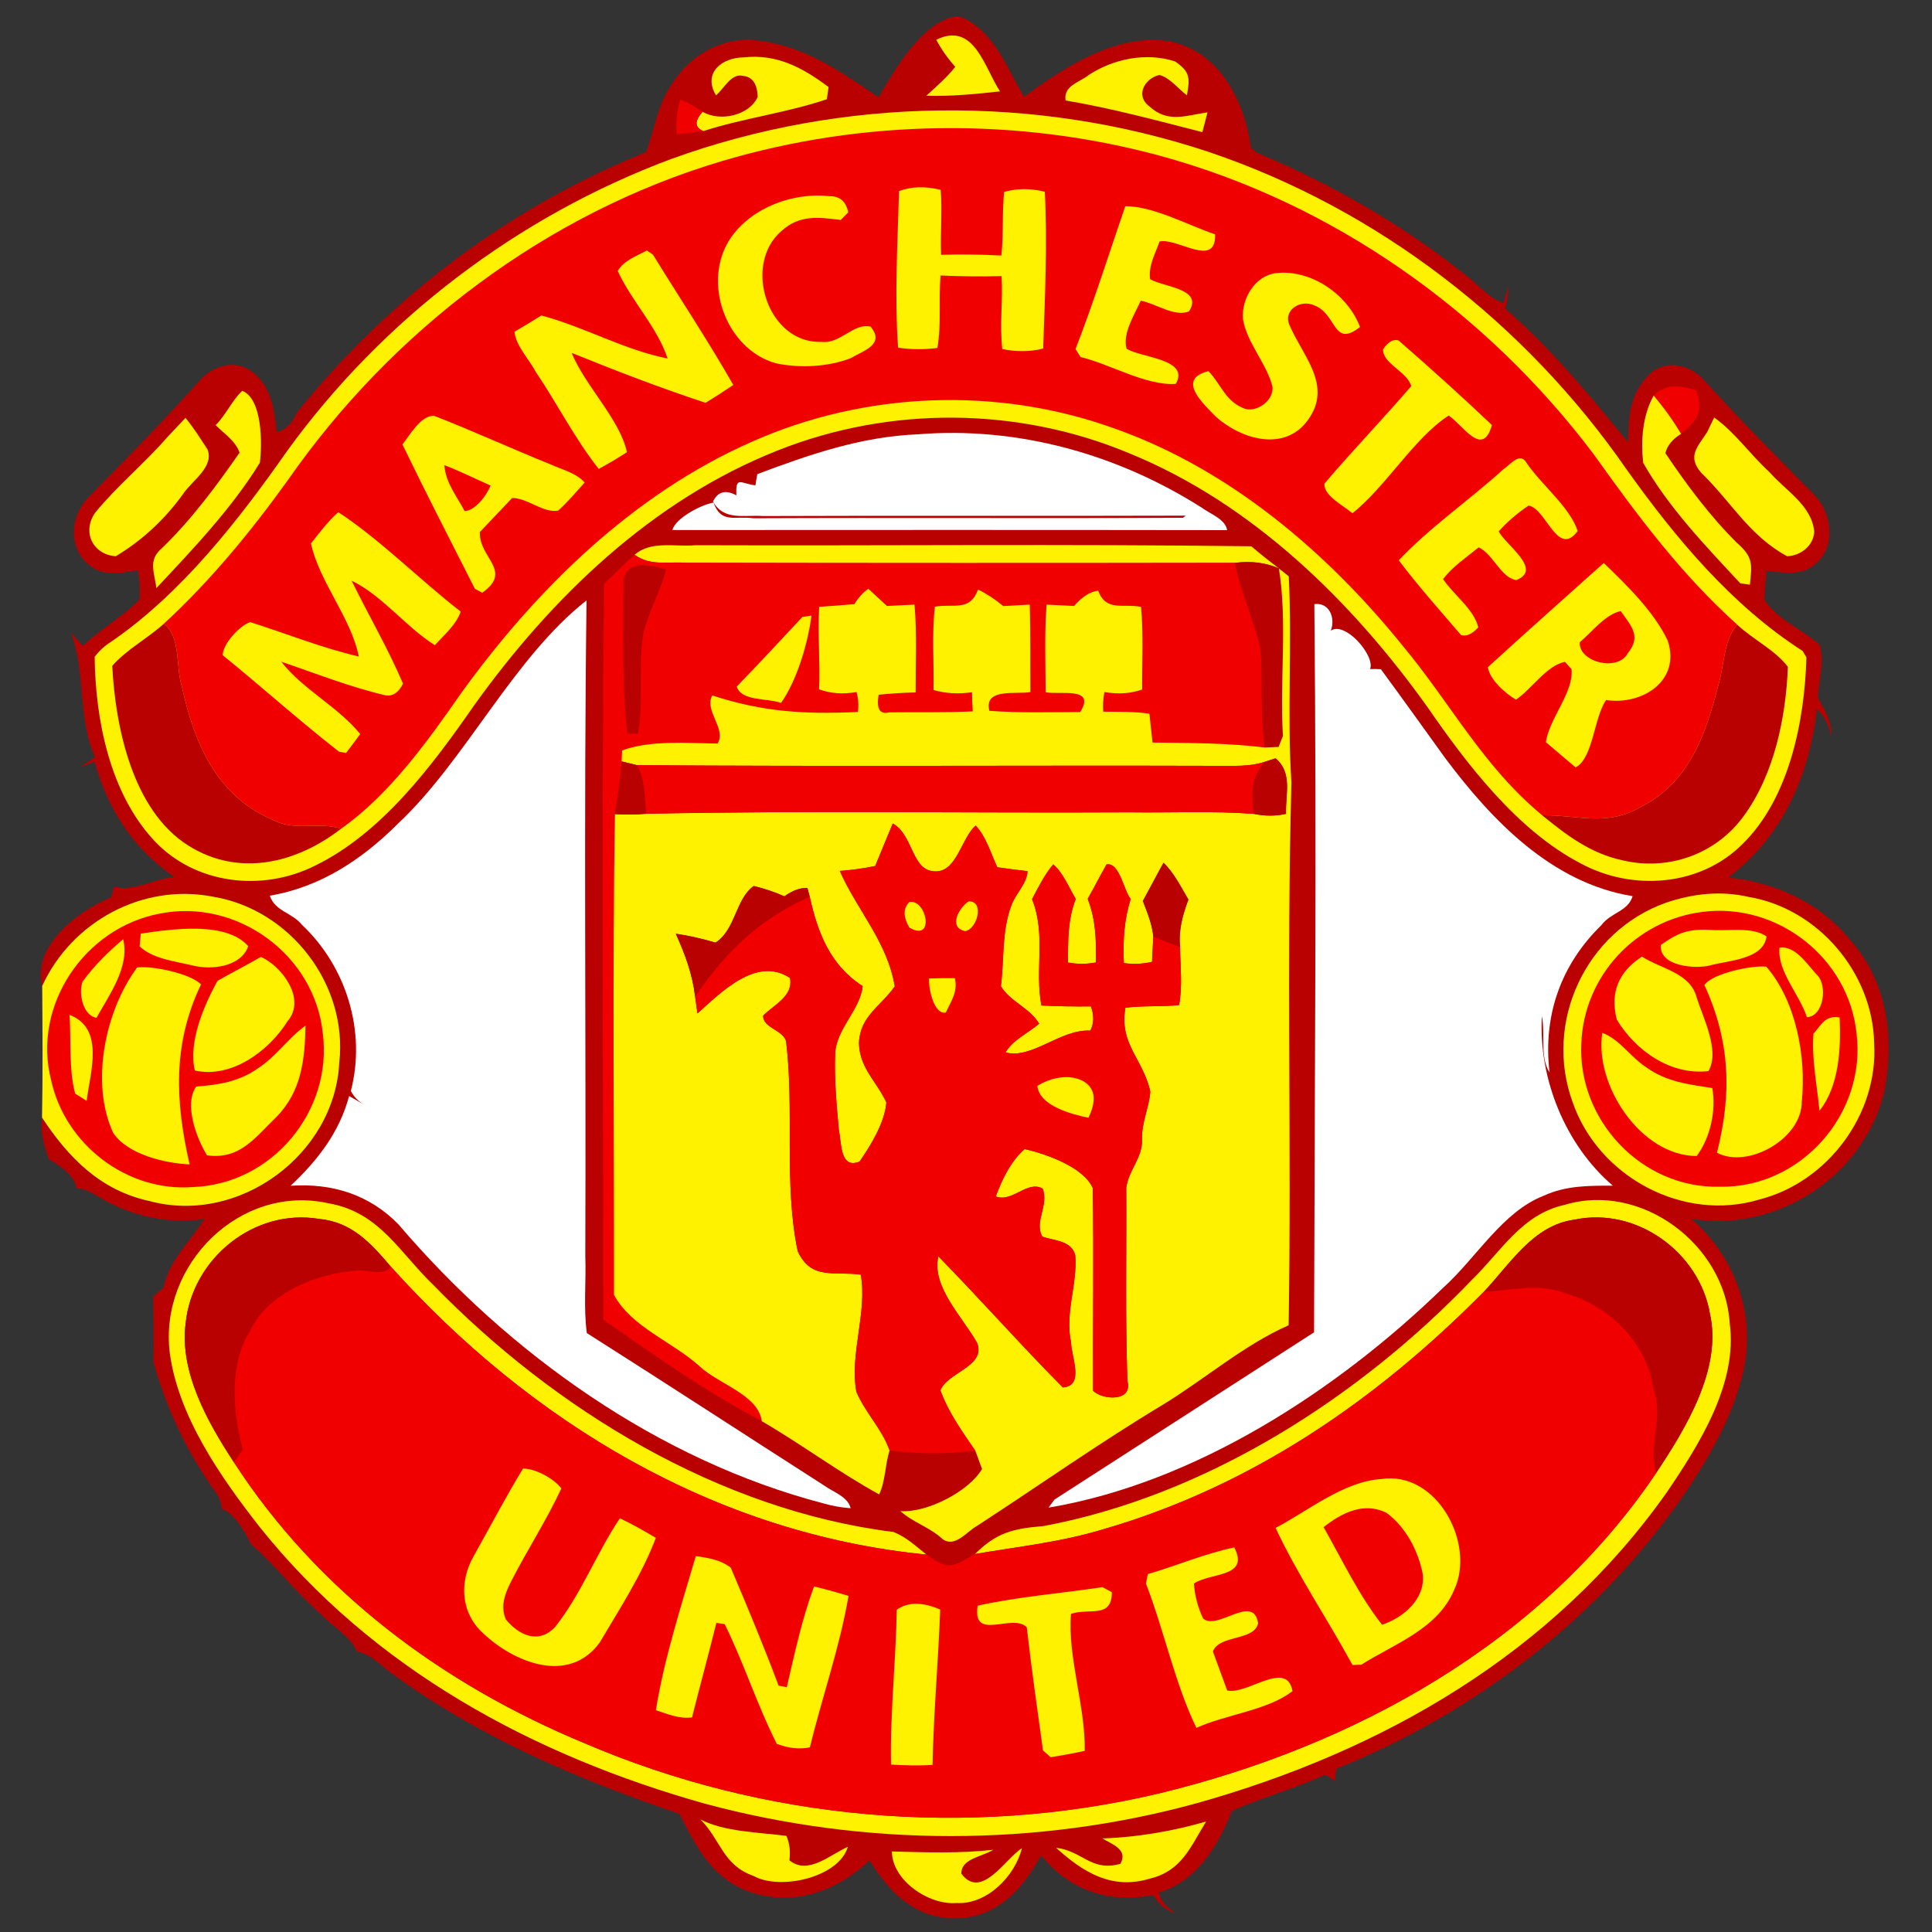
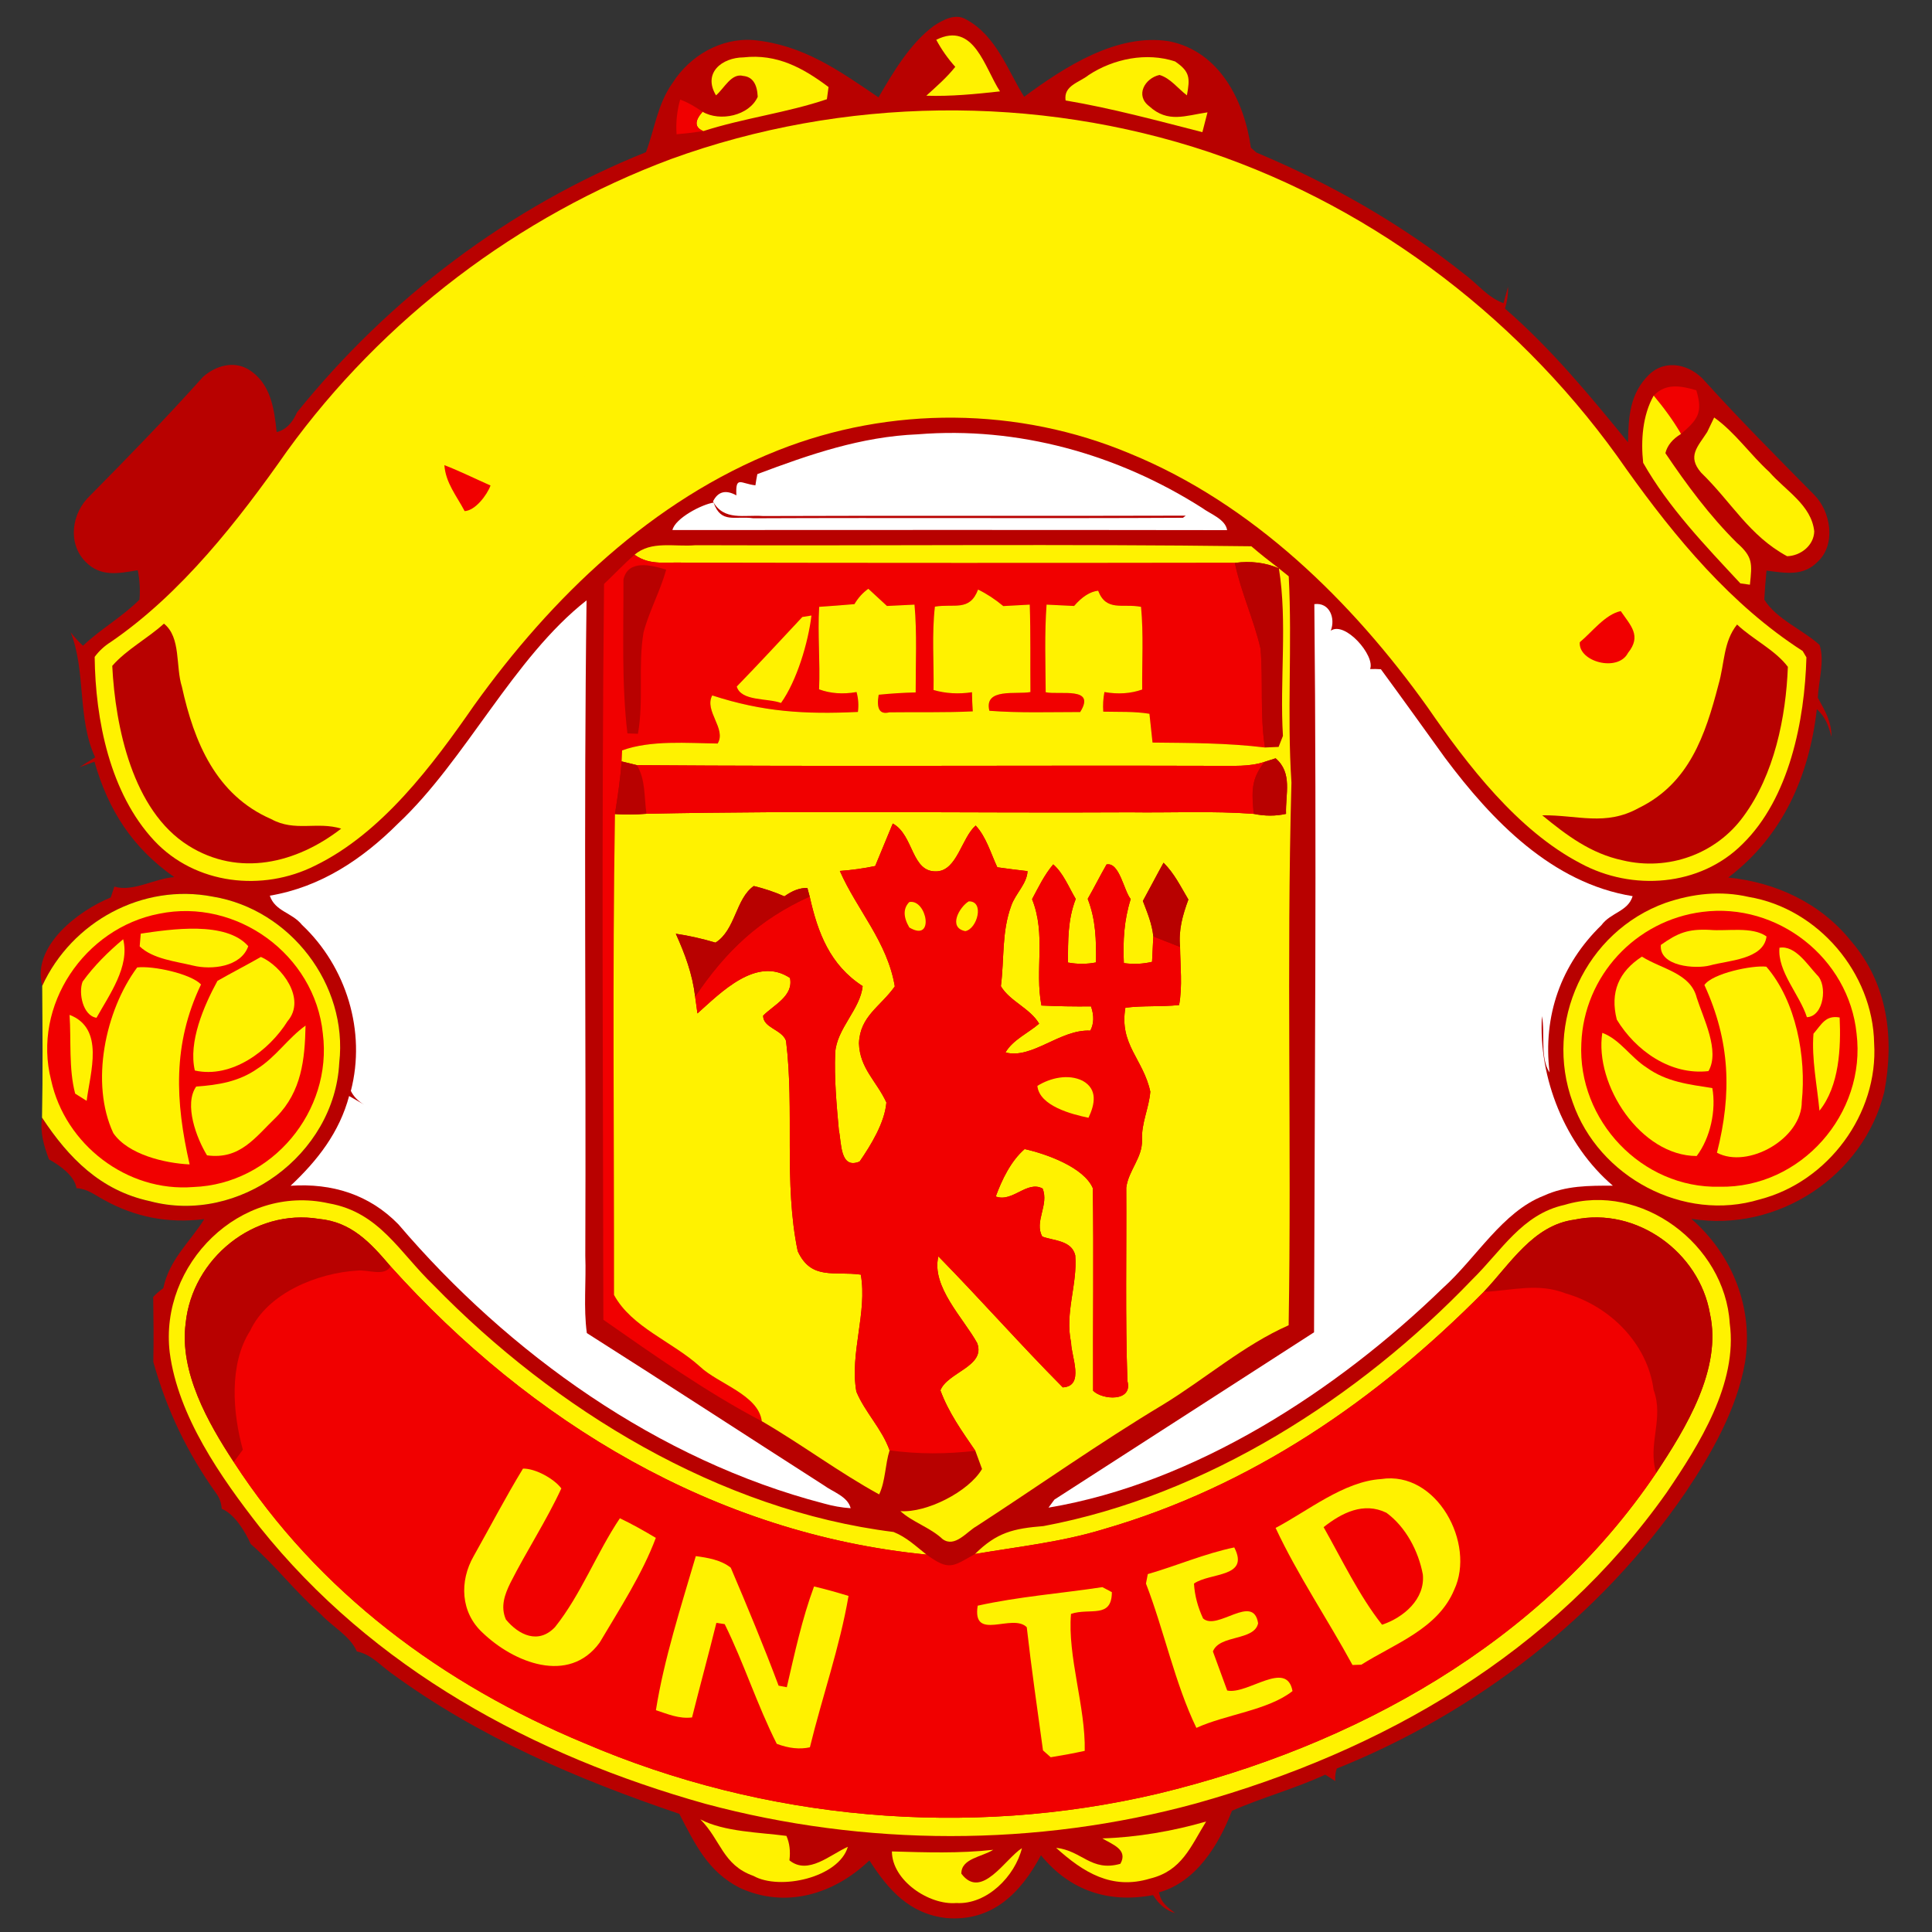
<svg xmlns="http://www.w3.org/2000/svg" xmlns:ns1="http://www.inkscape.org/namespaces/inkscape" xmlns:ns2="http://sodipodi.sourceforge.net/DTD/sodipodi-0.dtd" ns1:version="1.0 (4035a4f, 2020-05-01)" ns2:docname="66.svg" id="svg21782" height="200.0pt" width="200.0pt" viewBox="0 0 200 200" version="1.1">
  <rect x="0" y="0" width="200" height="200" fill="#333333" stroke="none" />
  <defs id="defs21786" />
  <ns2:namedview ns1:current-layer="svg21782" ns1:cy="133.33333" ns1:cx="133.33333" ns1:zoom="1.75125" showgrid="false" id="namedview21784" ns1:window-height="480" ns1:window-width="640" ns1:pageshadow="2" ns1:pageopacity="0" guidetolerance="10" gridtolerance="10" objecttolerance="10" borderopacity="1" bordercolor="#666666" pagecolor="#ffffff" />
  <path style="fill:#ffffff;fill-opacity:0" id="path21630" fill="#ffffff" d="M 0.00 0.00 L 200.00 0.00 L 200.00 200.00 L 0.00 200.00 L 0.00 0.00 Z" />
  <path id="path21632" fill="#b80100" d="M 99.99 2.00 C 103.15 3.68 104.37 7.40 106.02 10.02 C 110.16 6.96 115.61 3.41 121.01 4.27 C 126.23 5.29 128.82 10.44 129.49 15.29 L 130.06 15.79 C 137.77 19.03 145.03 23.16 151.58 28.37 C 152.99 29.41 153.96 30.76 155.64 31.39 L 156.11 29.69 C 156.14 30.49 156.01 31.18 155.80 31.95 C 160.59 36.11 164.55 40.91 168.53 45.79 C 168.58 43.11 168.71 40.73 170.74 38.75 C 172.51 37.09 175.05 37.77 176.50 39.47 C 180.15 43.50 183.99 47.36 187.80 51.22 C 189.53 52.95 190.09 56.35 188.17 58.15 C 186.64 59.70 184.82 59.31 182.87 59.07 C 182.77 60.07 182.69 61.07 182.64 62.07 C 183.85 64.06 186.61 65.19 188.36 66.76 C 188.91 68.40 188.25 70.53 188.18 72.23 C 188.91 73.57 189.61 74.69 189.59 76.28 C 189.29 75.12 188.99 74.26 188.08 73.41 C 187.28 80.34 184.56 86.55 178.91 90.84 C 183.87 91.35 188.47 93.49 191.62 97.42 C 195.42 101.81 196.12 107.46 195.06 113.03 C 192.91 121.79 183.98 127.62 175.08 126.17 C 179.34 129.88 181.53 135.38 180.65 141.00 C 179.83 145.81 177.17 150.50 174.48 154.50 C 165.71 167.33 152.77 177.31 138.38 183.08 C 138.24 183.49 138.19 183.92 138.23 184.38 L 137.19 183.71 C 134.04 185.17 130.69 186.06 127.53 187.45 C 126.18 190.96 123.83 194.83 119.97 195.90 C 120.22 197.02 120.80 197.38 121.65 198.05 C 120.73 197.78 119.97 197.15 119.36 196.18 C 114.75 197.05 110.75 195.72 107.76 192.06 C 105.68 195.94 102.75 198.94 97.99 198.56 C 94.14 198.13 91.96 195.64 90.00 192.59 C 86.34 196.09 81.33 197.63 76.56 195.42 C 73.27 193.74 71.94 190.88 70.32 187.77 C 59.75 184.18 49.57 179.84 40.50 173.20 C 39.32 172.35 38.39 171.24 36.94 170.96 C 36.25 169.35 34.40 168.39 33.21 167.11 C 30.44 164.65 28.55 162.10 25.95 159.83 C 25.40 158.58 24.27 156.71 22.95 156.19 C 22.91 155.57 22.72 155.04 22.38 154.59 C 19.39 150.41 17.25 145.93 15.87 140.98 C 15.92 138.73 15.89 136.50 15.86 134.26 C 16.15 133.94 16.50 133.64 16.90 133.36 C 17.55 130.33 19.62 128.64 21.15 126.20 C 17.47 126.67 14.01 126.02 10.78 124.22 C 9.82 123.71 9.05 123.06 7.92 123.00 C 7.72 121.70 6.16 120.62 5.07 120.02 C 4.54 118.60 4.13 117.24 4.35 115.69 C 7.11 119.88 10.41 123.24 15.50 124.34 C 24.74 126.82 34.65 119.52 35.12 110.01 C 36.04 101.92 30.03 94.13 22.03 92.82 C 14.77 91.41 7.44 95.39 4.37 102.06 C 3.26 97.93 8.16 94.24 11.46 92.91 C 11.58 92.53 11.71 92.16 11.84 91.78 C 13.76 92.37 16.04 90.92 18.04 90.80 C 13.73 87.78 11.21 83.89 9.78 78.85 C 9.27 79.04 8.75 79.23 8.24 79.42 C 8.77 79.07 9.31 78.73 9.85 78.40 C 7.98 74.42 8.92 69.45 7.31 65.45 C 7.70 65.95 8.13 66.42 8.59 66.85 C 10.42 65.10 12.64 63.88 14.44 62.07 C 14.52 61.03 14.46 60.02 14.26 59.03 C 12.27 59.36 10.42 59.76 8.85 58.15 C 6.96 56.23 7.42 53.10 9.30 51.33 C 13.28 47.30 17.23 43.24 21.01 39.02 C 22.28 37.89 24.13 37.31 25.70 38.23 C 28.02 39.64 28.38 42.26 28.64 44.73 C 29.54 44.52 30.24 43.84 30.75 42.68 C 40.30 30.84 52.73 21.43 66.87 15.75 C 67.80 13.28 68.04 10.82 69.62 8.59 C 71.41 5.77 74.64 3.88 78.02 4.15 C 83.15 4.65 86.84 7.29 90.94 10.08 C 92.45 7.49 94.23 4.47 96.68 2.67 C 97.61 2.06 98.90 1.35 99.99 2.00 Z" />
  <path id="path21634" fill="#fff200" d="M 96.92 4.12 C 100.84 2.17 101.92 7.03 103.52 9.46 C 100.98 9.74 98.45 9.99 95.89 9.91 C 96.94 8.95 98.00 8.04 98.89 6.92 C 98.11 6.05 97.46 5.12 96.92 4.12 Z" />
  <path id="path21636" fill="#fff200" d="M 76.97 5.94 C 80.42 5.55 83.12 7.02 85.77 9.01 L 85.60 10.27 C 81.48 11.67 77.00 12.22 72.81 13.57 C 71.90 13.19 71.88 12.53 72.73 11.57 C 74.54 12.63 77.57 11.97 78.44 10.02 C 78.38 8.67 77.88 7.95 76.94 7.86 C 75.71 7.53 74.96 9.17 74.12 9.87 C 72.73 7.55 74.73 5.96 76.97 5.94 Z" />
  <path id="path21638" fill="#fff200" d="M 121.64 6.36 C 123.21 7.42 123.19 8.09 122.87 9.87 C 121.94 9.17 121.15 8.08 120.03 7.76 C 118.52 8.09 117.48 9.88 118.97 11.00 C 120.91 12.77 122.71 11.96 125.00 11.63 L 124.47 13.68 C 119.77 12.48 115.11 11.21 110.31 10.40 C 110.08 8.85 111.71 8.56 112.71 7.76 C 115.29 6.07 118.70 5.39 121.64 6.36 Z" />
  <path id="path21640" fill="#f10000" d="M 70.41 10.31 C 71.26 10.61 71.99 11.08 72.73 11.57 C 71.88 12.53 71.90 13.19 72.81 13.57 C 71.89 13.71 70.97 13.82 70.04 13.90 C 69.95 12.69 70.08 11.49 70.41 10.31 Z" />
  <path id="path21642" fill="#fff200" d="M 125.19 15.75 C 142.64 21.65 157.92 33.47 168.38 48.59 C 173.43 55.67 179.23 62.65 186.61 67.39 L 187.00 68.05 C 186.82 74.58 185.24 82.63 180.38 87.38 C 175.98 91.78 168.96 92.27 163.61 89.37 C 157.08 85.96 151.89 79.17 147.78 73.21 C 139.96 62.25 129.63 52.14 117.01 46.97 C 105.45 42.10 92.16 42.00 80.51 46.63 C 67.52 51.77 57.11 61.82 49.08 73.02 C 44.79 79.20 39.54 86.24 32.62 89.61 C 27.17 92.35 20.22 91.57 15.97 87.03 C 11.38 82.12 9.87 74.51 9.80 68.00 C 10.25 67.39 10.81 66.87 11.48 66.45 C 18.76 61.47 24.70 53.86 29.72 46.69 C 39.61 33.02 53.64 22.37 69.45 16.47 C 87.24 10.00 107.24 9.75 125.19 15.75 Z" />
-   <path id="path21644" fill="#f10000" d="M 119.99 16.10 C 137.93 20.96 153.82 32.22 164.97 47.01 C 169.49 53.34 174.00 59.42 179.82 64.65 C 178.38 66.46 178.55 68.63 177.89 70.90 C 176.53 76.13 174.85 81.10 169.65 83.64 C 166.19 85.56 163.30 84.35 159.65 84.40 C 153.47 79.28 150.21 72.85 145.19 66.83 C 137.41 57.20 127.37 48.65 115.60 44.44 C 103.44 39.98 89.62 40.47 77.79 45.75 C 65.52 51.16 55.51 60.99 47.74 71.75 C 44.29 76.71 40.31 82.27 35.32 85.78 C 32.83 85.01 30.54 86.14 28.09 84.80 C 22.36 82.31 20.09 76.83 18.83 71.09 C 18.16 68.99 18.76 65.98 16.97 64.56 C 21.77 60.14 25.95 55.05 29.76 49.76 C 40.55 34.23 56.55 22.07 74.76 16.67 C 89.35 12.33 105.30 12.13 119.99 16.10 Z" />
  <path id="path21646" fill="#fff200" d="M 85.89 20.31 C 86.94 20.30 87.58 20.86 87.81 21.98 L 87.03 22.77 C 84.71 22.48 82.79 22.21 80.91 23.90 C 76.83 27.39 79.46 35.57 85.01 35.39 C 86.99 35.65 88.31 33.41 90.12 33.81 C 91.67 35.66 89.36 36.31 88.08 37.07 C 85.74 37.99 82.78 38.13 80.33 37.61 C 75.09 36.14 72.60 29.09 75.65 24.62 C 77.84 21.45 82.14 19.89 85.89 20.31 Z" />
  <path id="path21648" fill="#fff200" d="M 93.07 19.78 C 94.34 19.30 95.77 19.26 97.38 19.65 C 97.56 21.89 97.33 24.13 97.42 26.38 C 99.50 26.31 101.58 26.35 103.66 26.45 C 103.91 24.26 103.72 22.06 103.95 19.87 C 105.25 19.49 106.66 19.48 108.16 19.85 C 108.44 25.21 108.17 30.71 107.99 36.08 C 106.66 36.42 105.25 36.44 103.76 36.13 C 103.46 33.62 103.84 31.10 103.68 28.58 C 101.58 28.64 99.47 28.61 97.37 28.52 C 97.15 31.01 97.47 33.56 97.04 36.02 C 95.64 36.20 94.29 36.19 92.97 35.99 C 92.59 30.65 92.92 25.14 93.07 19.78 Z" />
  <path id="path21650" fill="#fff200" d="M 116.49 21.35 C 119.39 21.33 122.96 23.31 125.79 24.26 C 125.89 27.83 121.88 24.58 120.04 25.00 C 119.59 26.27 118.87 27.51 119.06 28.90 C 120.39 29.71 124.63 29.87 123.08 32.24 C 121.57 32.84 119.67 31.42 118.09 31.13 C 117.44 32.56 116.19 34.53 116.62 36.09 C 118.06 37.05 123.22 37.13 121.72 39.74 C 118.64 39.95 114.95 37.70 111.86 36.96 L 111.34 36.13 C 113.23 31.27 114.79 26.28 116.49 21.35 Z" />
  <path id="path21652" fill="#fff200" d="M 66.97 25.93 L 67.60 26.37 C 70.36 30.86 73.30 35.27 75.91 39.85 C 74.97 40.49 74.01 41.11 73.04 41.70 C 68.37 40.16 63.74 38.38 59.18 36.53 C 60.56 39.94 64.17 43.40 64.90 46.81 C 63.94 47.43 62.97 48.01 61.98 48.54 C 59.52 45.44 57.70 41.81 55.48 38.52 C 54.79 37.21 53.41 35.83 53.26 34.34 C 54.20 33.79 55.12 33.24 56.04 32.66 C 60.46 33.82 64.63 36.24 69.11 37.11 C 68.05 33.87 65.37 31.17 63.95 28.05 C 64.53 26.99 65.95 26.47 66.97 25.93 Z" />
  <path id="path21654" fill="#fff200" d="M 132.12 28.27 C 135.74 27.87 139.52 30.49 140.79 33.85 C 137.97 36.08 138.42 32.47 136.04 31.61 C 134.73 30.99 132.87 31.99 133.45 33.57 C 134.81 36.82 138.01 39.87 135.41 43.46 C 133.01 46.83 128.49 45.49 125.87 43.14 C 124.61 41.83 121.71 39.26 125.10 38.42 C 126.50 39.90 126.86 41.62 128.95 42.34 C 130.25 42.64 131.86 41.40 131.73 40.04 C 131.13 37.63 129.07 35.50 128.67 33.02 C 128.50 30.93 129.91 28.53 132.12 28.27 Z" />
  <path id="path21656" fill="#fff200" d="M 144.79 35.25 C 148.05 38.10 151.31 41.02 154.44 44.00 C 153.49 47.46 151.44 43.99 149.97 43.02 C 146.42 45.29 143.45 50.41 140.00 53.13 C 139.16 52.39 136.97 51.30 137.11 50.06 C 140.02 46.63 143.16 43.38 146.09 39.97 C 145.71 38.49 143.09 37.63 143.18 36.15 C 143.71 35.37 144.25 35.07 144.79 35.25 Z" />
-   <path id="path21658" fill="#fff200" d="M 25.08 40.46 C 27.18 41.28 27.15 46.04 26.90 47.90 C 23.98 52.65 19.99 56.82 16.19 60.88 C 15.99 59.27 15.29 57.98 16.76 56.75 C 19.84 53.77 22.36 50.36 24.80 46.86 C 24.41 45.67 23.19 44.88 22.32 44.01 C 23.37 42.99 24.08 41.35 25.08 40.46 Z" />
  <path id="path21660" fill="#f10000" d="M 175.60 40.40 C 176.32 42.75 175.73 43.44 174.02 44.92 C 173.20 43.50 172.23 42.20 171.19 40.95 C 172.45 39.63 174.02 39.94 175.60 40.40 Z" />
  <path id="path21662" fill="#fff200" d="M 171.19 40.95 C 172.23 42.20 173.20 43.50 174.02 44.92 C 173.14 45.45 172.60 46.11 172.40 46.91 C 174.62 50.20 176.97 53.38 179.80 56.19 C 181.48 57.67 181.38 58.34 181.15 60.53 L 180.16 60.39 C 176.58 56.54 172.71 52.52 170.10 47.91 C 169.85 45.62 170.03 43.00 171.19 40.95 Z" />
  <path id="path21664" fill="#fff200" d="M 44.97 43.06 C 49.00 44.62 52.93 46.44 56.94 48.05 C 58.12 48.60 59.66 48.95 60.52 49.95 C 59.63 50.95 58.78 51.96 57.78 52.86 C 56.19 53.12 54.67 51.57 53.02 51.55 C 51.90 52.72 50.79 53.89 49.68 55.07 C 49.54 57.76 53.16 59.07 49.92 61.36 L 49.16 60.95 C 46.64 55.99 44.09 51.03 41.66 46.01 C 42.39 45.09 43.63 42.90 44.97 43.06 Z" />
  <path id="path21666" fill="#fff200" d="M 177.45 43.22 C 179.60 44.74 181.19 47.07 183.15 48.85 C 184.86 50.81 187.52 52.28 187.81 55.01 C 187.77 56.47 186.40 57.54 185.00 57.58 C 181.06 55.44 179.29 52.03 176.10 48.93 C 174.62 47.22 175.76 46.24 176.73 44.72 L 177.45 43.22 Z" />
-   <path id="path21668" fill="#fff200" d="M 19.20 43.26 C 20.06 44.29 20.75 45.41 21.48 46.52 C 22.19 48.33 19.88 49.76 18.98 51.10 C 17.08 53.74 14.78 55.90 11.99 57.58 C 9.62 57.43 8.44 55.06 9.87 53.05 C 12.11 50.31 14.94 47.99 17.28 45.30 C 17.92 44.62 18.56 43.94 19.20 43.26 Z" />
  <path id="path21670" fill="#ffffff" d="M 95.00 44.96 C 105.37 44.12 115.69 47.01 124.43 52.57 C 125.27 53.20 126.86 53.74 127.03 54.88 C 107.92 54.85 88.73 54.86 69.61 54.87 C 69.89 53.64 72.68 52.20 73.87 52.03 C 74.64 54.25 76.10 53.38 77.99 53.65 C 92.69 53.58 107.83 53.68 122.46 53.60 L 122.75 53.38 C 108.17 53.43 93.58 53.36 79.00 53.42 C 77.06 53.27 74.94 53.96 73.81 51.91 C 74.32 50.88 75.13 50.67 76.23 51.28 C 76.13 49.20 76.67 50.07 78.20 50.24 C 78.26 49.85 78.32 49.46 78.40 49.08 C 83.82 47.04 89.14 45.20 95.00 44.96 Z" />
  <path id="path21672" fill="#fff200" d="M 158.03 47.92 C 159.56 50.19 162.51 52.48 163.32 54.97 C 161.25 57.80 160.04 52.60 158.24 52.34 C 157.08 53.12 156.09 53.96 155.15 55.00 C 155.76 56.34 159.80 58.96 156.96 60.05 C 155.36 59.80 154.58 57.36 153.07 56.66 C 151.80 57.71 150.37 58.64 149.39 59.95 C 150.46 61.56 152.58 63.06 153.03 64.94 C 152.41 65.63 151.82 65.90 151.26 65.75 C 149.07 63.20 146.82 60.68 144.80 58.00 C 148.02 54.58 152.11 51.78 155.60 48.60 C 156.29 48.18 157.33 46.69 158.03 47.92 Z" />
  <path id="path21674" fill="#f10000" d="M 46.00 48.15 C 47.63 48.78 49.19 49.56 50.78 50.26 C 50.41 51.25 49.21 52.85 48.10 52.91 C 47.25 51.30 46.14 50.00 46.00 48.15 Z" />
-   <path id="path21676" fill="#fff200" d="M 35.02 53.02 C 39.37 55.87 43.50 60.07 47.69 63.31 C 47.25 64.65 45.94 65.77 45.01 66.79 C 41.99 64.88 39.58 61.65 36.40 60.11 C 38.14 63.67 40.17 67.13 41.72 70.77 C 41.29 71.65 40.71 72.07 40.00 72.00 C 36.30 71.15 32.71 69.72 29.12 68.50 C 31.35 71.38 34.99 73.15 37.29 75.99 C 36.81 76.65 36.32 77.30 35.82 77.95 L 35.09 77.81 C 31.00 74.62 27.09 71.10 23.05 67.82 C 23.09 66.62 24.81 64.76 25.90 64.40 C 29.63 65.58 33.32 67.08 37.14 67.96 C 36.36 63.98 33.05 60.23 32.19 56.26 C 33.09 55.12 33.93 53.99 35.02 53.02 Z" />
+   <path id="path21676" fill="#fff200" d="M 35.02 53.02 C 39.37 55.87 43.50 60.07 47.69 63.31 C 47.25 64.65 45.94 65.77 45.01 66.79 C 41.99 64.88 39.58 61.65 36.40 60.11 C 38.14 63.67 40.17 67.13 41.72 70.77 C 41.29 71.65 40.71 72.07 40.00 72.00 C 36.30 71.15 32.71 69.72 29.12 68.50 C 31.35 71.38 34.99 73.15 37.29 75.99 C 36.81 76.65 36.32 77.30 35.82 77.95 L 35.09 77.81 C 31.00 74.62 27.09 71.10 23.05 67.82 C 23.09 66.62 24.81 64.76 25.90 64.40 C 29.63 65.58 33.32 67.08 37.14 67.96 C 36.36 63.98 33.05 60.23 32.19 56.26 Z" />
  <path id="path21678" fill="#fff200" d="M 72.00 56.44 C 91.18 56.51 110.37 56.30 129.54 56.55 C 130.46 57.35 131.43 58.10 132.39 58.84 C 131.01 58.24 129.49 58.05 127.83 58.27 C 108.89 58.30 89.94 58.30 71.00 58.26 C 69.06 58.12 67.36 58.62 65.69 57.43 C 67.40 55.94 69.84 56.63 72.00 56.44 Z" />
  <path id="path21680" fill="#f10000" d="M 65.69 57.43 C 67.36 58.62 69.06 58.12 71.00 58.26 C 89.94 58.30 108.89 58.30 127.83 58.27 C 128.46 61.31 129.80 64.14 130.49 67.15 C 130.78 70.56 130.41 73.97 130.95 77.38 C 127.07 76.91 123.21 76.91 119.31 76.87 C 119.20 75.88 119.10 74.88 118.99 73.89 C 117.42 73.63 115.79 73.71 114.21 73.67 C 114.16 73.00 114.20 72.32 114.33 71.64 C 115.75 71.89 117.05 71.80 118.24 71.38 C 118.21 68.54 118.39 65.66 118.12 62.82 C 116.22 62.45 114.52 63.35 113.68 61.15 C 112.85 61.24 112.02 61.77 111.19 62.73 C 110.24 62.68 109.29 62.64 108.34 62.59 C 108.12 65.60 108.23 68.64 108.25 71.66 C 109.69 71.97 113.50 71.03 111.82 73.71 C 108.69 73.71 105.54 73.82 102.42 73.58 C 101.82 71.17 105.24 71.92 106.67 71.64 C 106.64 68.62 106.70 65.61 106.60 62.59 C 105.68 62.64 104.77 62.69 103.86 62.74 C 103.02 62.04 102.15 61.47 101.25 61.03 C 100.38 63.34 98.77 62.46 96.78 62.80 C 96.45 65.65 96.69 68.57 96.64 71.43 C 97.89 71.79 99.21 71.87 100.62 71.66 C 100.63 72.32 100.65 72.98 100.70 73.64 C 97.82 73.78 94.94 73.70 92.06 73.74 C 91.07 73.99 90.71 73.38 90.96 71.92 C 92.24 71.79 93.51 71.71 94.79 71.68 C 94.78 68.65 94.94 65.60 94.67 62.59 C 93.72 62.64 92.77 62.69 91.82 62.73 C 91.17 62.14 90.53 61.55 89.89 60.95 C 89.32 61.35 88.84 61.88 88.45 62.54 C 87.23 62.64 86.02 62.74 84.80 62.82 C 84.63 65.66 84.92 68.51 84.79 71.36 C 85.96 71.79 87.25 71.89 88.67 71.64 C 88.86 72.34 88.90 73.02 88.81 73.70 C 83.31 73.96 78.98 73.70 73.73 71.99 C 72.87 73.61 75.23 75.44 74.29 76.97 C 71.15 76.93 67.39 76.60 64.40 77.68 L 64.35 78.82 C 64.22 80.65 63.94 82.46 63.66 84.27 C 63.39 100.79 63.58 117.50 63.56 134.05 C 65.38 137.40 69.60 138.88 72.45 141.46 C 74.31 143.24 78.51 144.38 78.86 147.12 C 73.29 144.22 67.62 140.23 62.46 136.62 C 62.42 111.28 62.27 85.77 62.53 60.45 C 63.59 59.45 64.59 58.37 65.69 57.43 Z" />
  <path id="path21682" fill="#b80100" d="M 68.96 58.97 C 68.35 61.20 67.21 63.23 66.62 65.46 C 66.03 68.90 66.66 72.48 66.04 75.96 L 64.95 75.92 C 64.33 70.72 64.56 65.23 64.54 59.98 C 65.03 57.87 67.47 58.51 68.96 58.97 Z" />
  <path id="path21684" fill="#b80100" d="M 127.83 58.27 C 129.49 58.05 131.01 58.24 132.39 58.84 C 133.29 64.35 132.46 70.52 132.81 76.18 L 132.36 77.32 L 130.95 77.38 C 130.41 73.97 130.78 70.56 130.49 67.15 C 129.80 64.14 128.46 61.31 127.83 58.27 Z" />
  <path id="path21686" fill="#fff200" d="M 132.39 58.84 L 133.41 59.66 C 133.78 66.75 133.22 73.92 133.69 81.01 C 133.17 99.66 133.71 118.51 133.40 137.19 C 128.76 139.24 124.77 142.73 120.44 145.38 C 113.84 149.34 107.56 153.79 101.11 157.98 C 100.07 158.56 98.85 160.25 97.58 159.33 C 96.28 158.11 94.43 157.56 93.21 156.43 C 95.90 156.63 100.27 154.43 101.66 152.07 L 100.97 150.19 C 99.60 148.18 98.20 146.25 97.35 143.93 C 98.07 142.06 102.06 141.45 101.16 139.04 C 99.75 136.47 96.38 133.18 97.14 130.06 C 101.50 134.51 105.63 139.20 110.02 143.62 C 112.31 143.50 110.89 140.40 110.88 139.00 C 110.21 135.88 111.55 133.00 111.31 129.96 C 110.94 128.40 109.13 128.46 107.90 128.01 C 107.03 126.48 108.62 124.72 107.93 123.04 C 106.32 122.16 104.82 124.51 103.08 123.86 C 103.72 122.11 104.65 120.18 106.07 118.95 C 108.29 119.44 112.20 120.83 113.13 123.00 C 113.23 129.99 113.13 136.98 113.16 143.97 C 114.11 144.93 117.30 145.15 116.71 142.96 C 116.48 136.30 116.63 129.62 116.59 122.95 C 116.81 121.17 118.28 119.84 118.22 118.01 C 118.15 116.23 118.94 114.73 119.08 113.01 C 118.35 109.63 115.84 108.12 116.50 104.32 C 118.35 104.08 120.21 104.24 122.06 104.04 C 122.42 102.10 122.18 100.00 122.16 98.03 C 121.99 96.27 122.42 94.75 123.02 93.12 C 122.22 91.78 121.58 90.43 120.45 89.31 C 119.72 90.62 119.03 91.96 118.31 93.27 C 118.77 94.48 119.26 95.63 119.39 96.94 C 119.35 97.81 119.31 98.69 119.26 99.57 C 118.32 99.79 117.35 99.84 116.34 99.70 C 116.24 97.40 116.35 95.29 117.05 93.07 C 116.34 92.22 115.89 89.22 114.55 89.49 C 113.87 90.67 113.27 91.88 112.60 93.05 C 113.45 95.24 113.48 97.32 113.46 99.63 C 112.50 99.82 111.53 99.82 110.55 99.64 C 110.57 97.36 110.52 95.22 111.36 93.06 C 110.65 91.87 110.08 90.39 109.03 89.48 C 108.10 90.58 107.51 91.83 106.84 93.08 C 108.31 96.77 107.10 100.39 107.81 104.09 C 109.52 104.17 111.23 104.20 112.94 104.18 C 113.27 105.13 113.25 105.97 112.87 106.69 C 109.75 106.53 106.84 109.68 104.09 108.95 C 104.82 107.66 106.46 106.93 107.57 105.97 C 106.62 104.36 104.54 103.66 103.61 102.09 C 103.98 99.19 103.68 96.49 104.68 93.77 C 105.10 92.53 106.32 91.48 106.37 90.18 C 105.33 90.06 104.28 89.93 103.24 89.78 C 102.57 88.35 102.09 86.62 101.00 85.46 C 99.56 86.72 99.08 90.07 97.02 90.20 C 94.31 90.38 94.64 86.47 92.42 85.25 C 91.81 86.72 91.20 88.18 90.60 89.65 C 89.40 89.90 88.18 90.07 86.94 90.16 C 88.70 94.18 91.86 97.49 92.63 102.11 C 91.15 104.21 89.02 105.18 88.92 108.00 C 89.00 110.61 90.74 111.91 91.76 114.13 C 91.58 116.23 90.17 118.52 88.99 120.24 C 86.93 121.10 87.12 118.24 86.84 117.02 C 86.60 114.36 86.35 111.65 86.46 108.97 C 86.62 106.47 89.07 104.47 89.30 102.08 C 85.93 99.91 84.65 96.56 83.82 92.81 L 83.58 91.92 C 82.82 91.90 82.03 92.19 81.20 92.79 C 80.17 92.33 79.11 91.98 78.03 91.72 C 76.15 93.03 76.15 96.27 74.07 97.58 C 72.69 97.17 71.32 96.86 69.96 96.66 C 70.92 98.79 71.68 100.82 71.96 103.17 L 72.20 104.91 C 74.62 102.75 78.33 98.93 81.78 101.24 C 82.16 103.11 80.11 104.02 79.00 105.14 C 78.99 106.42 80.93 106.55 81.37 107.74 C 82.26 114.90 81.11 122.47 82.58 129.52 C 83.99 132.57 86.37 131.56 89.11 131.95 C 89.80 135.85 87.95 140.11 88.65 144.06 C 89.55 146.22 91.29 147.89 92.09 150.14 C 91.62 151.61 91.67 153.32 91.01 154.70 C 86.88 152.44 82.96 149.50 78.86 147.12 C 78.51 144.38 74.31 143.24 72.45 141.46 C 69.60 138.88 65.38 137.40 63.56 134.05 C 63.58 117.50 63.39 100.79 63.66 84.27 C 64.74 84.35 65.82 84.33 66.92 84.24 C 83.58 83.89 100.32 84.18 117.00 84.09 C 121.25 84.15 125.54 83.93 129.78 84.25 C 130.95 84.49 132.06 84.49 133.13 84.25 C 133.06 82.17 133.83 80.03 132.05 78.50 L 130.90 78.87 C 129.28 79.40 127.69 79.26 126.00 79.28 C 105.98 79.22 85.95 79.36 65.94 79.21 L 64.35 78.82 L 64.40 77.68 C 67.39 76.60 71.15 76.93 74.29 76.97 C 75.23 75.44 72.87 73.61 73.73 71.99 C 78.98 73.70 83.31 73.96 88.81 73.70 C 88.90 73.02 88.86 72.34 88.67 71.64 C 87.25 71.89 85.96 71.79 84.79 71.36 C 84.92 68.51 84.63 65.66 84.80 62.82 C 86.02 62.74 87.23 62.64 88.45 62.54 C 88.84 61.88 89.32 61.35 89.89 60.95 C 90.53 61.55 91.17 62.14 91.82 62.73 C 92.77 62.69 93.72 62.64 94.67 62.59 C 94.94 65.60 94.78 68.65 94.79 71.68 C 93.51 71.71 92.24 71.79 90.96 71.92 C 90.71 73.38 91.07 73.99 92.06 73.74 C 94.94 73.70 97.82 73.78 100.70 73.64 C 100.65 72.98 100.63 72.32 100.62 71.66 C 99.21 71.87 97.89 71.79 96.64 71.43 C 96.69 68.57 96.45 65.65 96.78 62.80 C 98.77 62.46 100.38 63.34 101.25 61.03 C 102.15 61.47 103.02 62.04 103.86 62.74 C 104.77 62.69 105.68 62.64 106.60 62.59 C 106.70 65.61 106.64 68.62 106.67 71.64 C 105.24 71.92 101.82 71.17 102.42 73.58 C 105.54 73.82 108.69 73.71 111.82 73.71 C 113.50 71.03 109.69 71.97 108.25 71.66 C 108.23 68.64 108.12 65.60 108.34 62.59 C 109.29 62.64 110.24 62.68 111.19 62.73 C 112.02 61.77 112.85 61.24 113.68 61.15 C 114.52 63.35 116.22 62.45 118.12 62.82 C 118.39 65.66 118.21 68.54 118.24 71.38 C 117.05 71.80 115.75 71.89 114.33 71.64 C 114.20 72.32 114.16 73.00 114.21 73.67 C 115.79 73.71 117.42 73.63 118.99 73.89 C 119.10 74.88 119.20 75.88 119.31 76.87 C 123.21 76.91 127.07 76.91 130.95 77.38 L 132.36 77.32 L 132.81 76.18 C 132.46 70.52 133.29 64.35 132.39 58.84 Z" />
  <path id="path21688" fill="#fff200" d="M 166.02 58.28 C 168.42 60.60 171.19 63.28 172.64 66.31 C 174.03 70.46 170.02 73.03 166.26 72.47 C 164.99 74.32 164.93 78.49 163.11 79.44 C 162.07 78.58 161.06 77.69 160.03 76.83 C 160.38 74.35 162.95 71.63 162.68 69.27 L 162.00 68.51 C 160.09 68.90 158.57 71.33 156.93 72.43 C 155.83 71.77 154.24 70.39 154.02 69.07 C 157.99 65.44 162.01 61.87 166.02 58.28 Z" />
  <path id="path21690" fill="#ffffff" d="M 60.72 62.15 C 60.42 84.75 60.68 107.40 60.59 130.00 C 60.69 132.65 60.39 135.38 60.75 138.00 C 68.95 143.20 77.09 148.51 85.27 153.75 C 86.22 154.45 87.76 154.91 88.06 156.13 C 87.13 156.07 86.20 155.90 85.28 155.64 C 68.14 151.18 52.65 140.12 41.25 126.75 C 38.23 123.65 34.37 122.46 30.08 122.75 C 32.88 120.12 35.13 117.23 36.14 113.46 C 36.66 113.76 37.17 114.06 37.69 114.35 C 37.06 113.98 36.60 113.51 36.32 112.93 C 37.92 106.78 35.86 100.07 31.26 95.74 C 30.22 94.45 28.48 94.36 27.93 92.72 C 33.20 91.83 37.52 88.94 41.23 85.23 C 48.19 78.70 53.16 68.07 60.72 62.15 Z" />
  <path id="path21692" fill="#ffffff" d="M 136.06 62.54 C 137.63 62.33 138.27 64.00 137.76 65.29 C 139.23 64.25 142.39 67.89 141.83 69.26 C 142.20 69.25 142.58 69.25 142.95 69.28 C 145.19 72.33 147.39 75.40 149.60 78.47 C 154.44 84.94 160.65 91.42 169.01 92.77 C 168.52 94.37 166.75 94.45 165.78 95.77 C 161.57 99.86 159.71 105.17 160.41 111.02 C 159.40 109.49 159.97 107.01 159.62 105.19 C 159.24 111.59 162.02 118.52 166.96 122.74 C 164.48 122.74 162.11 122.72 159.81 123.78 C 155.52 125.44 152.83 130.23 149.35 133.35 C 138.42 143.95 123.72 153.52 108.54 156.07 L 109.15 155.24 C 118.16 149.44 126.99 143.74 136.03 137.92 C 136.09 112.82 136.31 87.63 136.06 62.54 Z" />
  <path id="path21694" fill="#f10000" d="M 167.78 63.26 C 168.81 64.77 169.96 65.81 168.53 67.59 C 167.48 69.62 163.36 68.50 163.54 66.48 C 164.79 65.45 166.17 63.59 167.78 63.26 Z" />
  <path id="path21696" fill="#fff200" d="M 83.06 63.87 L 84.00 63.72 C 83.66 66.55 82.48 70.48 80.85 72.77 C 79.49 72.25 76.72 72.62 76.27 71.07 C 78.57 68.70 80.81 66.28 83.06 63.87 Z" />
  <path id="path21698" fill="#b80100" d="M 16.97 64.56 C 18.76 65.98 18.16 68.99 18.83 71.09 C 20.09 76.83 22.36 82.31 28.09 84.80 C 30.54 86.14 32.83 85.01 35.32 85.78 C 30.69 89.37 24.73 90.83 19.49 87.53 C 13.72 83.90 11.94 75.24 11.62 68.93 C 13.11 67.22 15.28 66.10 16.97 64.56 Z" />
  <path id="path21700" fill="#b80100" d="M 179.82 64.65 C 181.44 66.19 183.75 67.27 185.08 69.03 C 184.88 74.27 183.66 80.20 180.49 84.50 C 177.65 88.42 172.68 90.19 167.97 89.06 C 164.68 88.36 162.19 86.48 159.65 84.40 C 163.30 84.35 166.19 85.56 169.65 83.64 C 174.85 81.10 176.53 76.13 177.89 70.90 C 178.55 68.63 178.38 66.46 179.82 64.65 Z" />
  <path id="path21702" fill="#b80100" d="M 64.35 78.82 L 65.94 79.21 C 66.84 80.77 66.67 82.44 66.92 84.24 C 65.82 84.33 64.74 84.35 63.66 84.27 C 63.94 82.46 64.22 80.65 64.35 78.82 Z" />
  <path id="path21704" fill="#f10000" d="M 65.94 79.21 C 85.95 79.36 105.98 79.22 126.00 79.28 C 127.69 79.26 129.28 79.40 130.90 78.87 C 129.45 80.73 129.60 81.99 129.78 84.25 C 125.54 83.93 121.25 84.15 117.00 84.09 C 100.32 84.18 83.58 83.89 66.92 84.24 C 66.67 82.44 66.84 80.77 65.94 79.21 Z" />
  <path id="path21706" fill="#b80100" d="M 130.90 78.87 L 132.05 78.50 C 133.83 80.03 133.06 82.17 133.13 84.25 C 132.06 84.49 130.95 84.49 129.78 84.25 C 129.60 81.99 129.45 80.73 130.90 78.87 Z" />
  <path id="path21708" fill="#f10000" d="M 92.42 85.25 C 94.64 86.47 94.31 90.38 97.02 90.20 C 99.08 90.07 99.56 86.72 101.00 85.46 C 102.09 86.62 102.57 88.35 103.24 89.78 C 104.28 89.93 105.33 90.06 106.37 90.18 C 106.32 91.48 105.10 92.53 104.68 93.77 C 103.68 96.49 103.98 99.19 103.61 102.09 C 104.54 103.66 106.62 104.36 107.57 105.97 C 106.46 106.93 104.82 107.66 104.09 108.95 C 106.84 109.68 109.75 106.53 112.87 106.69 C 113.25 105.97 113.27 105.13 112.94 104.18 C 111.23 104.20 109.52 104.17 107.81 104.09 C 107.10 100.39 108.31 96.77 106.84 93.08 C 107.51 91.83 108.10 90.58 109.03 89.48 C 110.08 90.39 110.65 91.87 111.36 93.06 C 110.52 95.22 110.57 97.36 110.55 99.64 C 111.53 99.82 112.50 99.82 113.46 99.63 C 113.48 97.32 113.45 95.24 112.60 93.05 C 113.27 91.88 113.87 90.67 114.55 89.49 C 115.89 89.22 116.34 92.22 117.05 93.07 C 116.35 95.29 116.24 97.40 116.34 99.70 C 117.35 99.84 118.32 99.79 119.26 99.57 C 119.31 98.69 119.35 97.81 119.39 96.94 C 120.31 97.30 121.24 97.66 122.16 98.03 C 122.18 100.00 122.42 102.10 122.06 104.04 C 120.21 104.24 118.35 104.08 116.50 104.32 C 115.84 108.12 118.35 109.63 119.08 113.01 C 118.94 114.73 118.15 116.23 118.22 118.01 C 118.28 119.84 116.81 121.17 116.59 122.95 C 116.63 129.62 116.48 136.30 116.71 142.96 C 117.30 145.15 114.11 144.93 113.16 143.97 C 113.13 136.98 113.23 129.99 113.13 123.00 C 112.20 120.83 108.29 119.44 106.07 118.95 C 104.65 120.18 103.72 122.11 103.08 123.86 C 104.82 124.51 106.32 122.16 107.93 123.04 C 108.62 124.72 107.03 126.48 107.90 128.01 C 109.13 128.46 110.94 128.40 111.31 129.96 C 111.55 133.00 110.21 135.88 110.88 139.00 C 110.89 140.40 112.31 143.50 110.02 143.62 C 105.63 139.20 101.50 134.51 97.14 130.06 C 96.38 133.18 99.75 136.47 101.16 139.04 C 102.06 141.45 98.07 142.06 97.35 143.93 C 98.20 146.25 99.60 148.18 100.97 150.19 C 97.96 150.53 95.10 150.55 92.09 150.14 C 91.29 147.89 89.55 146.22 88.65 144.06 C 87.95 140.11 89.80 135.85 89.11 131.95 C 86.37 131.56 83.99 132.57 82.58 129.52 C 81.11 122.47 82.26 114.90 81.37 107.74 C 80.93 106.55 78.99 106.42 79.00 105.14 C 80.11 104.02 82.16 103.11 81.78 101.24 C 78.33 98.93 74.62 102.75 72.20 104.91 L 71.96 103.17 C 75.15 98.45 78.58 95.18 83.82 92.81 C 84.65 96.56 85.93 99.91 89.30 102.08 C 89.07 104.47 86.62 106.47 86.46 108.97 C 86.35 111.65 86.60 114.36 86.84 117.02 C 87.12 118.24 86.93 121.10 88.99 120.24 C 90.17 118.52 91.58 116.23 91.76 114.13 C 90.74 111.91 89.00 110.61 88.92 108.00 C 89.02 105.18 91.15 104.21 92.63 102.11 C 91.86 97.49 88.70 94.18 86.94 90.16 C 88.18 90.07 89.40 89.90 90.60 89.65 C 91.20 88.18 91.81 86.72 92.42 85.25 Z" />
  <path id="path21710" fill="#b80100" d="M 120.45 89.31 C 121.58 90.43 122.22 91.78 123.02 93.12 C 122.42 94.75 121.99 96.27 122.16 98.03 C 121.24 97.66 120.31 97.30 119.39 96.94 C 119.26 95.63 118.77 94.48 118.31 93.27 C 119.03 91.96 119.72 90.62 120.45 89.31 Z" />
  <path id="path21712" fill="#b80100" d="M 78.03 91.72 C 79.11 91.98 80.17 92.33 81.20 92.79 C 82.03 92.19 82.82 91.90 83.58 91.92 L 83.82 92.81 C 78.58 95.18 75.15 98.45 71.96 103.17 C 71.68 100.82 70.92 98.79 69.96 96.66 C 71.32 96.86 72.69 97.17 74.07 97.58 C 76.15 96.27 76.15 93.03 78.03 91.72 Z" />
  <path id="path21714" fill="#fff200" d="M 22.03 92.82 C 30.03 94.13 36.04 101.92 35.12 110.01 C 34.65 119.52 24.74 126.82 15.50 124.34 C 10.41 123.24 7.11 119.88 4.35 115.69 C 4.44 111.15 4.40 106.60 4.37 102.06 C 7.44 95.39 14.77 91.41 22.03 92.82 Z" />
  <path id="path21716" fill="#fff200" d="M 94.13 93.38 C 95.94 93.03 96.80 97.62 94.13 96.01 C 93.49 94.91 93.49 94.03 94.13 93.38 Z" />
  <path id="path21718" fill="#fff200" d="M 100.28 93.31 C 101.94 93.26 101.17 96.16 99.93 96.39 C 98.11 96.04 99.30 93.91 100.28 93.31 Z" />
  <path id="path21720" fill="#fff200" d="M 172.43 93.46 C 175.24 92.50 178.12 92.18 181.03 92.85 C 188.22 94.05 193.88 100.74 194.01 107.99 C 194.46 115.30 189.24 122.34 182.17 124.16 C 174.29 126.57 165.49 121.85 162.81 114.13 C 159.77 105.86 164.13 96.43 172.43 93.46 Z" />
  <path id="path21722" fill="#f10000" d="M 16.47 94.59 C 24.49 92.94 32.59 98.82 33.42 106.99 C 34.44 115.04 28.15 122.58 20.02 122.88 C 13.16 123.43 6.74 118.49 5.29 111.81 C 3.32 104.09 8.74 96.08 16.47 94.59 Z" />
  <path id="path21724" fill="#f10000" d="M 176.23 94.40 C 184.00 93.39 191.39 99.18 192.19 106.98 C 193.22 115.30 186.41 123.02 178.01 122.85 C 169.97 123.04 163.30 115.98 163.70 108.00 C 163.97 101.02 169.33 95.27 176.23 94.40 Z" />
  <path id="path21726" fill="#fff200" d="M 12.75 97.23 C 13.46 100.04 11.31 102.99 9.99 105.36 C 8.58 105.15 8.10 102.79 8.55 101.62 C 9.73 99.98 11.21 98.52 12.75 97.23 Z" />
  <path id="path21728" fill="#fff200" d="M 14.57 96.65 C 17.70 96.19 23.40 95.32 25.70 97.95 C 24.94 100.11 21.89 100.42 20.00 99.96 C 18.20 99.52 15.83 99.28 14.46 97.97 L 14.57 96.65 Z" />
  <path id="path21730" fill="#fff200" d="M 176.99 96.26 C 178.78 96.42 181.38 95.88 182.87 96.94 C 182.57 99.35 178.85 99.42 177.02 99.94 C 175.54 100.33 171.73 100.06 171.93 97.82 C 173.70 96.56 174.76 96.15 176.99 96.26 Z" />
  <path id="path21732" fill="#fff200" d="M 184.21 98.11 C 185.84 97.83 187.12 99.89 188.09 100.92 C 189.21 101.95 188.82 105.22 187.05 105.30 C 186.31 102.97 183.98 100.57 184.21 98.11 Z" />
  <path id="path21734" fill="#fff200" d="M 27.01 99.06 C 29.14 99.99 31.75 103.40 29.77 105.71 C 27.85 108.78 23.98 111.67 20.17 110.82 C 19.48 107.86 21.10 104.13 22.51 101.54 C 24.00 100.69 25.52 99.91 27.01 99.06 Z" />
  <path id="path21736" fill="#fff200" d="M 169.97 99.03 C 172.03 100.33 175.01 100.72 175.65 103.30 C 176.32 105.41 178.07 108.79 176.86 110.88 C 172.94 111.33 169.33 108.78 167.37 105.55 C 166.65 102.72 167.57 100.59 169.97 99.03 Z" />
  <path id="path21738" fill="#fff200" d="M 14.20 100.15 C 15.81 99.95 19.74 100.79 20.81 101.91 C 17.85 108.09 18.14 114.03 19.63 120.54 C 17.06 120.42 13.25 119.52 11.73 117.30 C 9.32 112.14 10.88 104.62 14.20 100.15 Z" />
  <path id="path21740" fill="#fff200" d="M 182.85 100.07 C 185.94 103.64 187.00 109.44 186.52 114.04 C 186.54 117.88 180.94 121.03 177.74 119.33 C 179.30 113.17 179.10 107.77 176.44 101.97 C 177.26 100.76 181.41 99.90 182.85 100.07 Z" />
-   <path id="path21742" fill="#fff200" d="M 96.18 101.29 C 97.07 101.26 97.96 101.25 98.85 101.26 C 99.17 102.68 98.47 103.61 97.91 104.82 C 96.64 105.05 96.10 102.21 96.18 101.29 Z" />
  <path id="path21744" fill="#fff200" d="M 7.20 105.06 C 10.87 106.46 9.34 111.00 8.97 113.96 L 7.78 113.21 C 7.10 110.61 7.38 107.73 7.20 105.06 Z" />
  <path id="path21746" fill="#fff200" d="M 190.44 105.33 C 190.58 108.48 190.41 112.41 188.35 114.98 C 188.11 112.38 187.52 109.60 187.73 107.01 C 188.58 106.03 188.98 105.07 190.44 105.33 Z" />
  <path id="path21748" fill="#fff200" d="M 31.63 106.17 C 31.56 109.70 31.21 112.97 28.63 115.61 C 26.41 117.74 24.87 120.07 21.43 119.60 C 20.34 117.83 19.02 114.31 20.31 112.48 C 22.58 112.32 24.73 111.97 26.63 110.64 C 28.57 109.41 29.80 107.48 31.63 106.17 Z" />
  <path id="path21750" fill="#fff200" d="M 165.87 106.92 C 167.70 107.60 168.78 109.44 170.47 110.52 C 172.55 112.01 174.82 112.25 177.26 112.64 C 177.67 114.93 177.06 117.79 175.64 119.67 C 169.85 119.66 165.03 112.30 165.87 106.92 Z" />
  <path id="path21752" fill="#fff200" d="M 112.07 111.88 C 113.66 112.76 113.34 114.32 112.68 115.71 C 110.97 115.36 107.59 114.49 107.39 112.41 C 108.74 111.57 110.60 111.15 112.07 111.88 Z" />
  <path id="path21754" fill="#fff200" d="M 34.04 124.57 C 39.29 125.49 41.34 129.65 44.91 133.07 C 57.43 145.93 74.47 156.34 92.50 158.59 C 93.85 159.13 94.79 160.05 95.91 160.93 C 74.02 158.78 54.94 147.23 40.43 131.09 C 38.36 128.66 36.40 126.50 33.02 126.18 C 26.28 125.07 19.90 130.30 19.22 136.98 C 18.56 142.03 21.52 147.27 24.20 151.35 C 32.91 164.80 45.84 174.37 60.52 180.46 C 79.13 188.44 100.16 190.32 119.87 185.68 C 140.14 180.80 159.61 170.07 171.45 152.47 C 174.50 147.87 178.29 141.71 177.01 135.98 C 175.91 129.62 169.39 124.90 162.99 126.26 C 158.71 126.82 156.33 130.86 153.60 133.73 C 142.48 144.97 129.53 153.88 114.21 158.31 C 109.85 159.64 105.40 160.11 100.93 160.87 C 103.19 158.63 104.91 158.23 108.02 157.98 C 124.87 154.82 140.67 144.70 152.42 132.44 C 155.43 129.49 157.57 125.69 161.96 124.73 C 169.91 122.32 178.56 128.85 179.06 136.97 C 179.91 143.21 175.90 149.55 172.53 154.51 C 160.76 171.16 143.17 181.27 123.81 186.69 C 107.28 191.21 89.56 191.17 73.02 186.73 C 55.16 181.72 38.59 172.74 26.87 158.06 C 22.86 152.93 18.43 146.60 17.57 140.01 C 16.48 130.89 24.87 122.51 34.04 124.57 Z" />
  <path id="path21756" fill="#b80100" d="M 33.02 126.18 C 36.40 126.50 38.36 128.66 40.43 131.09 C 39.81 132.19 38.05 131.40 36.99 131.53 C 32.90 131.77 27.72 133.83 25.89 137.77 C 23.68 141.22 24.09 146.29 25.14 150.07 L 24.20 151.35 C 21.52 147.27 18.56 142.03 19.22 136.98 C 19.90 130.30 26.28 125.07 33.02 126.18 Z" />
  <path id="path21758" fill="#b80100" d="M 162.99 126.26 C 169.39 124.90 175.91 129.62 177.01 135.98 C 178.29 141.71 174.50 147.87 171.45 152.47 C 170.53 149.48 172.28 146.87 171.18 143.88 C 170.55 139.08 166.65 135.21 162.10 133.90 C 159.16 132.76 156.62 133.60 153.60 133.73 C 156.33 130.86 158.71 126.82 162.99 126.26 Z" />
  <path id="path21760" fill="#f10000" d="M 36.99 131.53 C 38.05 131.40 39.81 132.19 40.43 131.09 C 54.94 147.23 74.02 158.78 95.91 160.93 C 98.25 162.63 98.60 162.19 100.93 160.87 C 105.40 160.11 109.85 159.64 114.21 158.31 C 129.53 153.88 142.48 144.97 153.60 133.73 C 156.62 133.60 159.16 132.76 162.10 133.90 C 166.65 135.21 170.55 139.08 171.18 143.88 C 172.28 146.87 170.53 149.48 171.45 152.47 C 159.61 170.07 140.14 180.80 119.87 185.68 C 100.16 190.32 79.13 188.44 60.52 180.46 C 45.84 174.37 32.91 164.80 24.20 151.35 L 25.14 150.07 C 24.09 146.29 23.68 141.22 25.89 137.77 C 27.72 133.83 32.90 131.77 36.99 131.53 Z" />
  <path id="path21762" fill="#fff200" d="M 54.14 152.03 C 55.41 152.00 57.35 153.07 58.11 154.08 C 56.56 157.43 54.51 160.55 52.84 163.85 C 52.24 165.07 51.79 166.32 52.37 167.65 C 53.72 169.28 55.75 170.24 57.46 168.43 C 60.15 165.06 61.76 160.76 64.17 157.17 C 65.45 157.78 66.67 158.47 67.89 159.20 C 66.51 162.91 64.10 166.62 62.07 170.05 C 58.86 174.43 53.16 172.09 49.97 169.03 C 47.67 166.92 47.54 163.69 49.04 161.08 C 50.74 158.06 52.34 154.98 54.14 152.03 Z" />
  <path id="path21764" fill="#fff200" d="M 142.98 153.11 C 148.74 152.22 152.78 159.80 150.54 164.57 C 148.85 168.62 144.40 170.14 140.92 172.33 L 140.01 172.36 C 137.43 167.62 134.33 163.05 132.05 158.17 C 135.41 156.40 139.12 153.35 142.98 153.11 Z" />
  <path id="path21766" fill="#f10000" d="M 143.52 156.60 C 145.53 158.07 146.84 160.58 147.29 162.98 C 147.55 165.54 145.28 167.46 143.07 168.19 C 140.71 165.21 138.91 161.43 137.02 158.09 C 138.89 156.61 141.16 155.45 143.52 156.60 Z" />
  <path id="path21768" fill="#fff200" d="M 127.77 160.19 C 129.40 163.34 125.29 162.76 123.60 163.93 C 123.67 165.15 123.99 166.35 124.54 167.54 C 126.01 168.87 129.74 164.89 130.24 168.04 C 129.85 169.89 126.23 169.20 125.56 170.96 C 126.05 172.31 126.55 173.65 127.04 175.00 C 129.15 175.46 133.20 171.76 133.80 175.06 C 131.28 177.05 126.88 177.48 123.85 178.87 C 121.63 174.28 120.50 168.77 118.63 163.93 L 118.82 162.95 C 121.81 162.09 124.72 160.82 127.77 160.19 Z" />
  <path id="path21770" fill="#fff200" d="M 72.03 161.09 C 73.26 161.25 74.66 161.49 75.65 162.29 C 77.37 166.33 79.06 170.39 80.60 174.50 L 81.45 174.66 C 82.26 171.16 83.02 167.60 84.27 164.23 C 85.47 164.51 86.66 164.85 87.84 165.21 C 86.94 170.48 85.11 175.67 83.84 180.88 C 82.79 181.11 81.65 180.99 80.41 180.52 C 78.38 176.51 77.01 172.16 75.02 168.13 L 74.16 168.00 C 73.35 171.27 72.46 174.52 71.64 177.79 C 70.28 177.95 69.16 177.45 67.90 177.04 C 68.72 171.82 70.52 166.23 72.03 161.09 Z" />
  <path id="path21772" fill="#fff200" d="M 114.12 164.30 L 115.10 164.82 C 115.09 167.61 112.81 166.41 110.87 167.07 C 110.49 171.45 112.39 176.73 112.29 181.25 C 111.13 181.50 109.95 181.72 108.77 181.91 L 107.97 181.20 C 107.39 176.96 106.77 172.71 106.29 168.45 C 104.80 166.95 100.61 170.00 101.21 166.22 C 105.43 165.28 109.84 164.95 114.12 164.30 Z" />
-   <path id="path21774" fill="#fff200" d="M 92.83 166.64 C 93.98 165.82 95.48 165.82 97.33 166.62 C 97.14 171.98 96.64 177.33 96.54 182.70 C 95.10 182.80 93.68 182.75 92.24 182.67 C 92.13 177.34 92.75 171.98 92.83 166.64 Z" />
  <path id="path21776" fill="#fff200" d="M 72.50 188.34 C 74.98 189.64 78.62 189.68 81.41 190.05 C 81.74 190.80 81.84 191.64 81.72 192.58 C 83.65 194.15 85.95 191.98 87.77 191.18 C 86.84 194.37 80.73 195.73 77.99 194.19 C 74.80 193.06 74.63 190.47 72.50 188.34 Z" />
  <path id="path21778" fill="#fff200" d="M 124.86 188.56 C 123.25 191.16 122.35 193.67 119.05 194.47 C 115.09 195.67 112.15 193.83 109.33 191.29 C 112.00 191.56 112.95 193.80 115.98 192.94 C 116.82 191.46 115.11 190.92 114.11 190.31 C 117.63 190.21 121.48 189.55 124.86 188.56 Z" />
  <path id="path21780" fill="#fff200" d="M 92.33 191.66 C 95.85 191.76 99.31 191.88 102.82 191.49 C 101.69 192.22 99.49 192.38 99.52 193.96 C 101.59 196.74 104.07 192.40 105.79 191.32 C 105.08 194.21 102.17 197.19 99.00 197.00 C 96.18 197.24 92.34 194.67 92.33 191.66 Z" />
</svg>